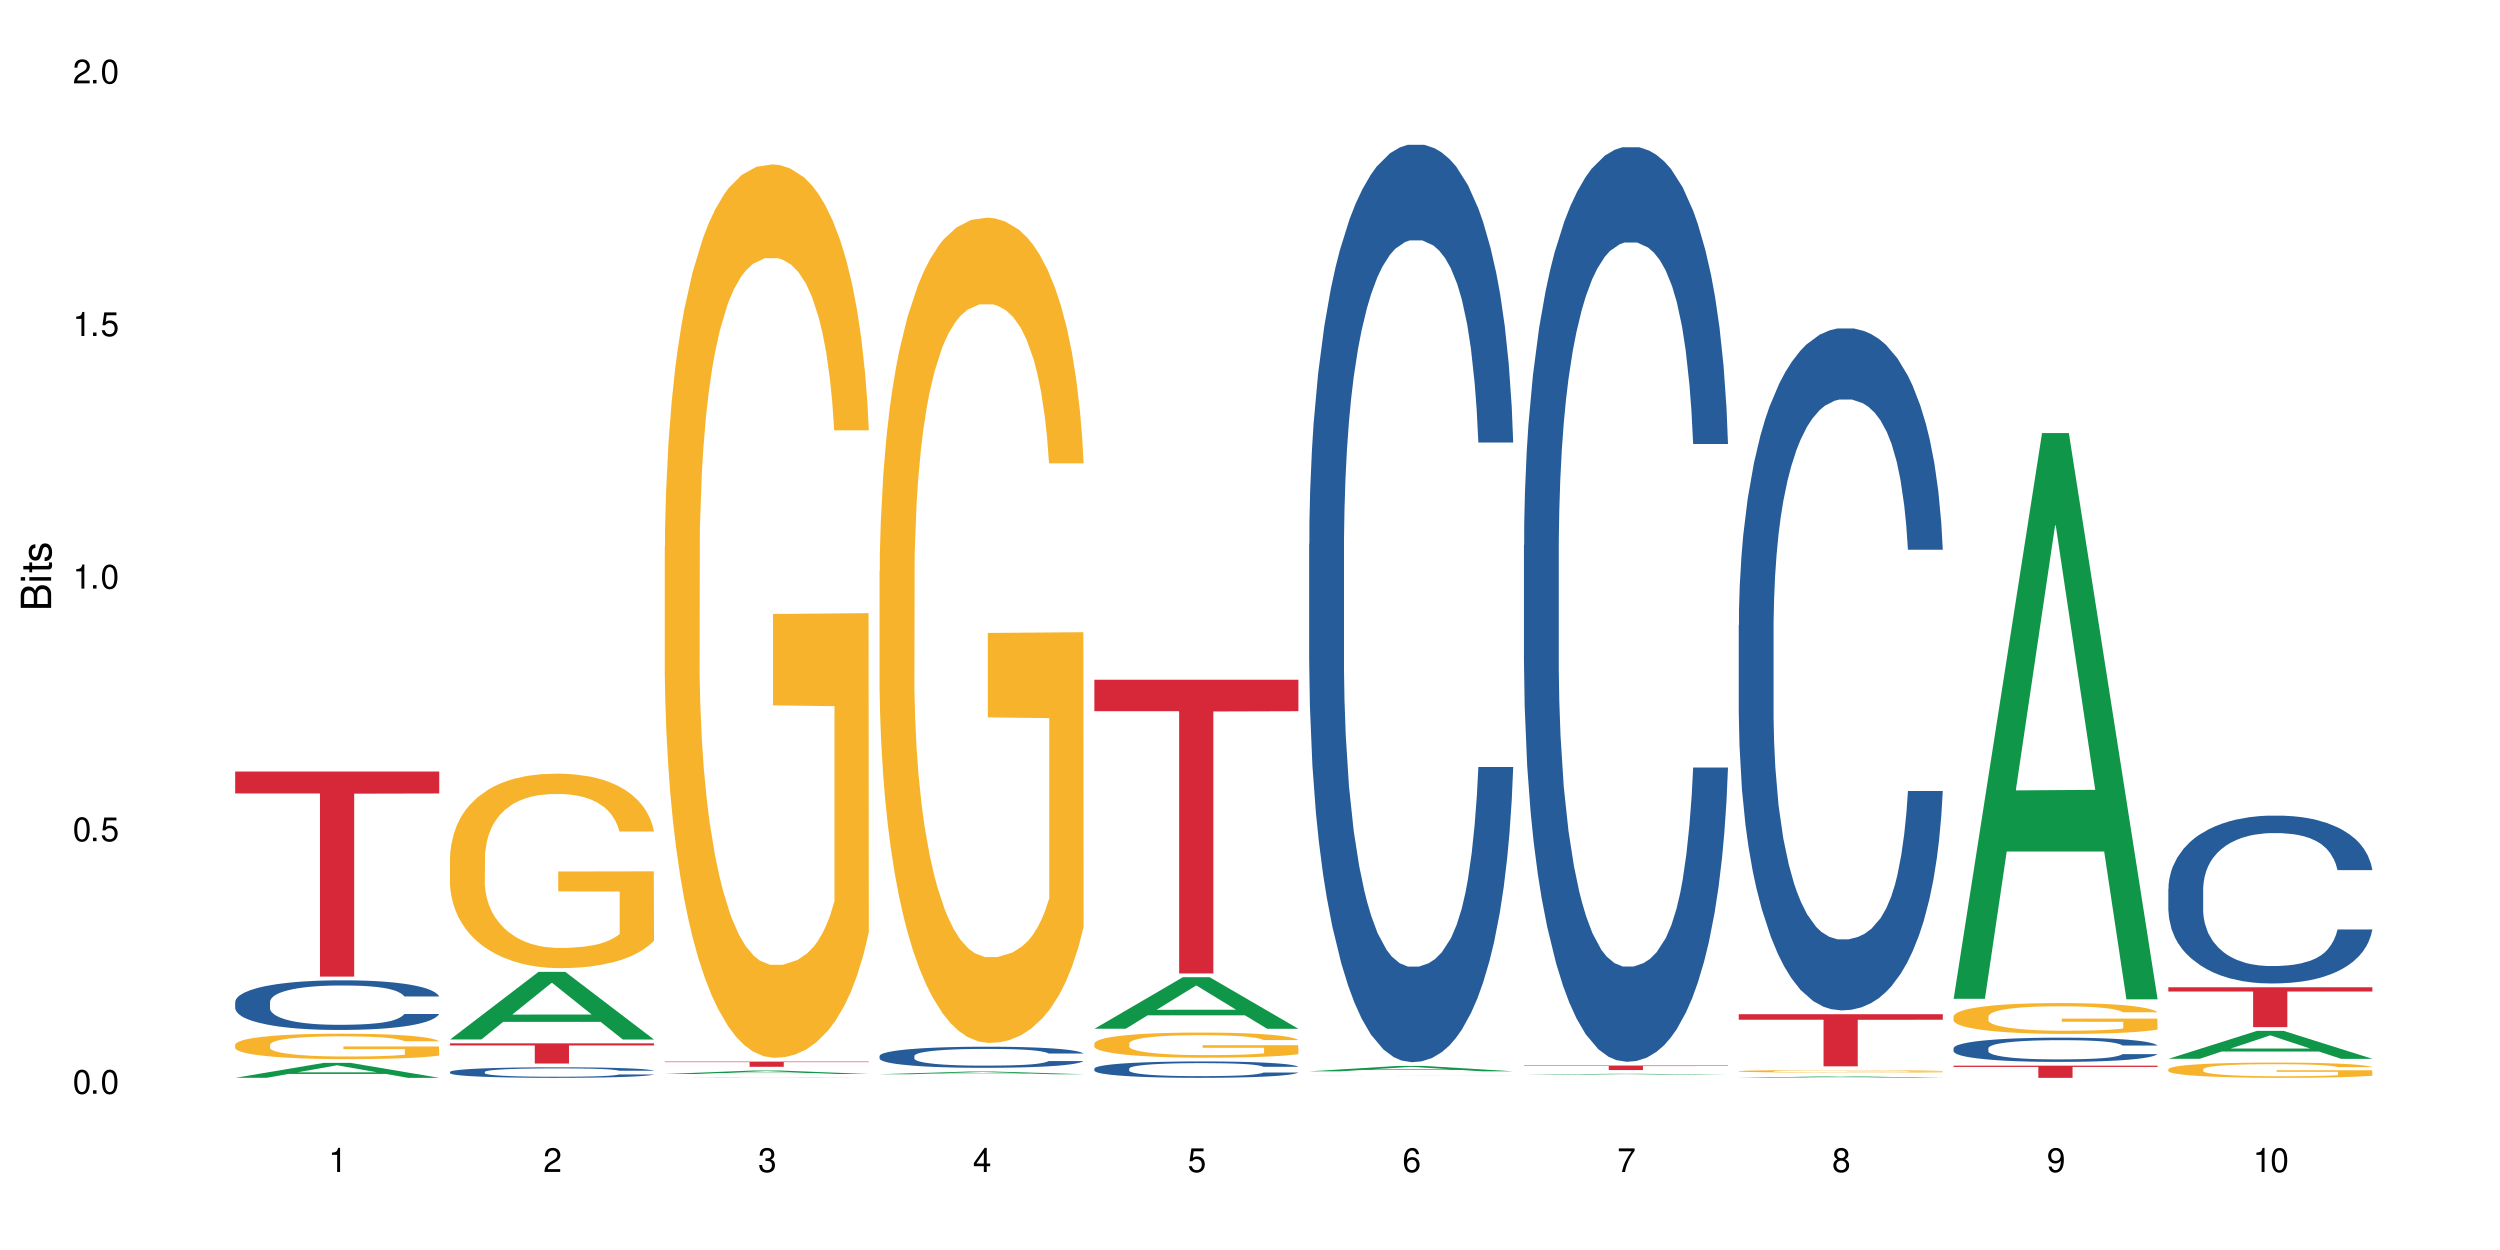
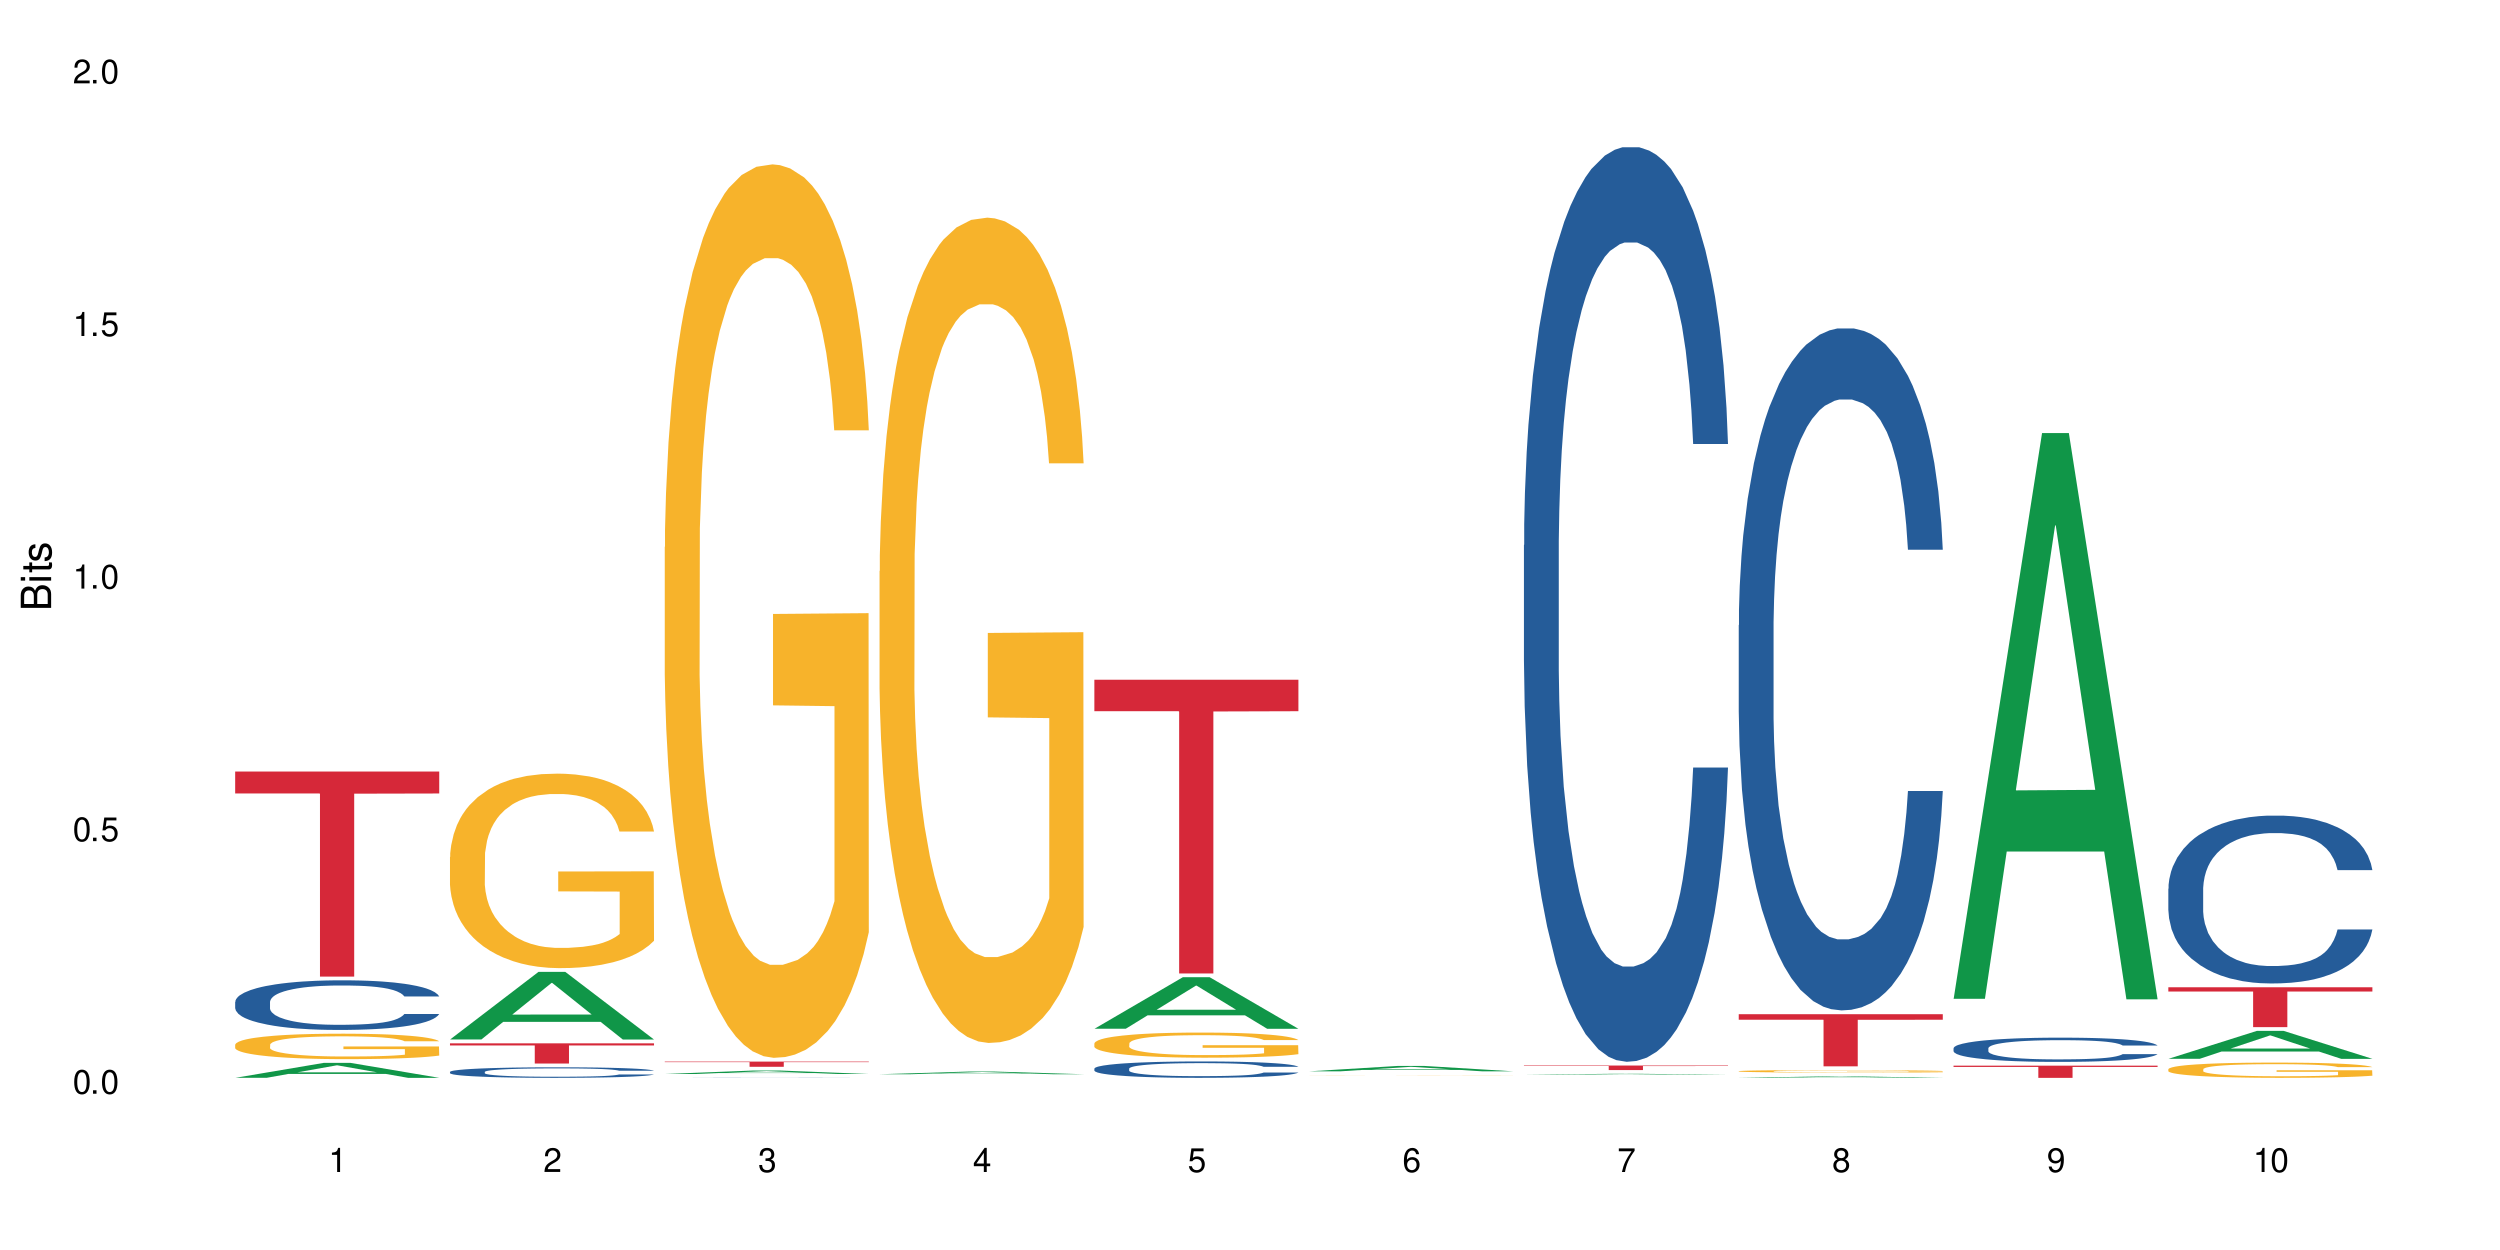
<svg xmlns="http://www.w3.org/2000/svg" xmlns:xlink="http://www.w3.org/1999/xlink" width="720" height="360" viewBox="0 0 720 360">
  <defs>
    <g>
      <g id="glyph-0-0">
</g>
      <g id="glyph-0-1">
        <path d="M 2.641 -6.938 C 2 -6.938 1.422 -6.656 1.078 -6.172 C 0.641 -5.562 0.406 -4.641 0.406 -3.359 C 0.406 -1.016 1.188 0.219 2.641 0.219 C 4.078 0.219 4.859 -1.016 4.859 -3.297 C 4.859 -4.641 4.656 -5.547 4.203 -6.172 C 3.844 -6.656 3.281 -6.938 2.641 -6.938 Z M 2.641 -6.188 C 3.547 -6.188 4 -5.25 4 -3.375 C 4 -1.406 3.562 -0.484 2.625 -0.484 C 1.734 -0.484 1.281 -1.438 1.281 -3.344 C 1.281 -5.25 1.734 -6.188 2.641 -6.188 Z M 2.641 -6.188 " />
      </g>
      <g id="glyph-0-2">
        <path d="M 1.828 -1 L 0.828 -1 L 0.828 0 L 1.828 0 Z M 1.828 -1 " />
      </g>
      <g id="glyph-0-3">
        <path d="M 4.562 -6.797 L 1.062 -6.797 L 0.547 -3.094 L 1.328 -3.094 C 1.719 -3.562 2.047 -3.734 2.578 -3.734 C 3.484 -3.734 4.062 -3.109 4.062 -2.094 C 4.062 -1.125 3.484 -0.531 2.578 -0.531 C 1.828 -0.531 1.375 -0.906 1.188 -1.672 L 0.328 -1.672 C 0.453 -1.109 0.547 -0.844 0.75 -0.594 C 1.125 -0.078 1.828 0.219 2.594 0.219 C 3.969 0.219 4.922 -0.781 4.922 -2.219 C 4.922 -3.562 4.031 -4.484 2.719 -4.484 C 2.25 -4.484 1.859 -4.359 1.469 -4.062 L 1.734 -5.969 L 4.562 -5.969 Z M 4.562 -6.797 " />
      </g>
      <g id="glyph-0-4">
        <path d="M 2.484 -4.938 L 2.484 0 L 3.328 0 L 3.328 -6.938 L 2.766 -6.938 C 2.469 -5.875 2.281 -5.734 0.984 -5.562 L 0.984 -4.938 Z M 2.484 -4.938 " />
      </g>
      <g id="glyph-0-5">
        <path d="M 4.859 -0.828 L 1.281 -0.828 C 1.359 -1.406 1.672 -1.781 2.5 -2.281 L 3.469 -2.828 C 4.406 -3.344 4.906 -4.062 4.906 -4.906 C 4.906 -5.484 4.672 -6.031 4.266 -6.406 C 3.859 -6.766 3.375 -6.938 2.719 -6.938 C 1.859 -6.938 1.219 -6.625 0.844 -6.031 C 0.609 -5.672 0.5 -5.234 0.484 -4.531 L 1.328 -4.531 C 1.359 -5.016 1.406 -5.281 1.531 -5.516 C 1.75 -5.938 2.188 -6.203 2.703 -6.203 C 3.469 -6.203 4.031 -5.641 4.031 -4.891 C 4.031 -4.344 3.719 -3.859 3.125 -3.516 L 2.234 -3 C 0.812 -2.172 0.406 -1.531 0.328 -0.016 L 4.859 -0.016 Z M 4.859 -0.828 " />
      </g>
      <g id="glyph-0-6">
        <path d="M 2.125 -3.188 L 2.578 -3.188 C 3.5 -3.188 3.984 -2.766 3.984 -1.922 C 3.984 -1.062 3.469 -0.531 2.594 -0.531 C 1.656 -0.531 1.203 -1 1.156 -2.016 L 0.312 -2.016 C 0.344 -1.453 0.438 -1.094 0.609 -0.781 C 0.953 -0.109 1.625 0.219 2.547 0.219 C 3.953 0.219 4.859 -0.625 4.859 -1.938 C 4.859 -2.828 4.516 -3.297 3.703 -3.594 C 4.344 -3.844 4.656 -4.328 4.656 -5.031 C 4.656 -6.219 3.875 -6.938 2.578 -6.938 C 1.203 -6.938 0.484 -6.172 0.453 -4.703 L 1.297 -4.703 C 1.312 -5.125 1.344 -5.359 1.453 -5.578 C 1.641 -5.969 2.062 -6.203 2.594 -6.203 C 3.344 -6.203 3.797 -5.75 3.797 -5 C 3.797 -4.516 3.609 -4.219 3.25 -4.047 C 3.016 -3.953 2.703 -3.922 2.125 -3.906 Z M 2.125 -3.188 " />
      </g>
      <g id="glyph-0-7">
        <path d="M 3.141 -1.672 L 3.141 0 L 3.984 0 L 3.984 -1.672 L 4.984 -1.672 L 4.984 -2.438 L 3.984 -2.438 L 3.984 -6.938 L 3.359 -6.938 L 0.266 -2.578 L 0.266 -1.672 Z M 3.141 -2.438 L 1 -2.438 L 3.141 -5.5 Z M 3.141 -2.438 " />
      </g>
      <g id="glyph-0-8">
        <path d="M 4.781 -5.125 C 4.609 -6.266 3.891 -6.938 2.844 -6.938 C 2.094 -6.938 1.422 -6.578 1.031 -5.953 C 0.594 -5.266 0.406 -4.422 0.406 -3.172 C 0.406 -2 0.578 -1.25 0.984 -0.641 C 1.359 -0.078 1.953 0.219 2.703 0.219 C 3.984 0.219 4.922 -0.75 4.922 -2.094 C 4.922 -3.375 4.062 -4.281 2.844 -4.281 C 2.172 -4.281 1.641 -4.031 1.281 -3.516 C 1.281 -5.234 1.828 -6.188 2.797 -6.188 C 3.391 -6.188 3.797 -5.797 3.938 -5.125 Z M 2.734 -3.531 C 3.547 -3.531 4.062 -2.953 4.062 -2.031 C 4.062 -1.156 3.484 -0.531 2.703 -0.531 C 1.922 -0.531 1.328 -1.188 1.328 -2.078 C 1.328 -2.938 1.906 -3.531 2.734 -3.531 Z M 2.734 -3.531 " />
      </g>
      <g id="glyph-0-9">
        <path d="M 4.984 -6.797 L 0.438 -6.797 L 0.438 -5.969 L 4.109 -5.969 C 2.5 -3.656 1.828 -2.234 1.328 0 L 2.219 0 C 2.594 -2.172 3.453 -4.047 4.984 -6.094 Z M 4.984 -6.797 " />
      </g>
      <g id="glyph-0-10">
        <path d="M 3.75 -3.656 C 4.469 -4.094 4.688 -4.438 4.688 -5.078 C 4.688 -6.172 3.844 -6.938 2.641 -6.938 C 1.438 -6.938 0.594 -6.172 0.594 -5.094 C 0.594 -4.438 0.812 -4.094 1.516 -3.656 C 0.734 -3.266 0.359 -2.703 0.359 -1.922 C 0.359 -0.656 1.281 0.219 2.641 0.219 C 3.984 0.219 4.922 -0.656 4.922 -1.922 C 4.922 -2.703 4.531 -3.266 3.75 -3.656 Z M 2.641 -6.188 C 3.359 -6.188 3.812 -5.75 3.812 -5.062 C 3.812 -4.406 3.344 -3.984 2.641 -3.984 C 1.922 -3.984 1.453 -4.406 1.453 -5.078 C 1.453 -5.75 1.922 -6.188 2.641 -6.188 Z M 2.641 -3.266 C 3.484 -3.266 4.062 -2.719 4.062 -1.906 C 4.062 -1.078 3.484 -0.531 2.625 -0.531 C 1.797 -0.531 1.219 -1.094 1.219 -1.906 C 1.219 -2.719 1.781 -3.266 2.641 -3.266 Z M 2.641 -3.266 " />
      </g>
      <g id="glyph-0-11">
        <path d="M 0.516 -1.578 C 0.672 -0.453 1.406 0.219 2.438 0.219 C 3.188 0.219 3.859 -0.141 4.266 -0.766 C 4.688 -1.453 4.891 -2.297 4.891 -3.547 C 4.891 -4.719 4.703 -5.453 4.312 -6.078 C 3.938 -6.641 3.344 -6.938 2.594 -6.938 C 1.297 -6.938 0.359 -5.969 0.359 -4.625 C 0.359 -3.344 1.234 -2.453 2.453 -2.453 C 3.094 -2.453 3.578 -2.672 4.016 -3.203 C 4 -1.484 3.469 -0.531 2.5 -0.531 C 1.906 -0.531 1.484 -0.906 1.359 -1.578 Z M 2.578 -6.203 C 3.375 -6.203 3.969 -5.531 3.969 -4.641 C 3.969 -3.797 3.391 -3.188 2.547 -3.188 C 1.734 -3.188 1.234 -3.766 1.234 -4.688 C 1.234 -5.562 1.797 -6.203 2.578 -6.203 Z M 2.578 -6.203 " />
      </g>
      <g id="glyph-1-0">
</g>
      <g id="glyph-1-1">
        <path d="M 0 -0.953 L 0 -4.891 C 0 -5.719 -0.234 -6.344 -0.734 -6.797 C -1.188 -7.234 -1.812 -7.469 -2.5 -7.469 C -3.547 -7.469 -4.188 -7 -4.625 -5.875 C -4.984 -6.688 -5.625 -7.094 -6.531 -7.094 C -7.172 -7.094 -7.734 -6.859 -8.141 -6.391 C -8.562 -5.922 -8.75 -5.344 -8.75 -4.5 L -8.75 -0.953 Z M -4.984 -2.062 L -7.766 -2.062 L -7.766 -4.219 C -7.766 -4.844 -7.688 -5.203 -7.453 -5.5 C -7.219 -5.812 -6.859 -5.969 -6.375 -5.969 C -5.891 -5.969 -5.531 -5.812 -5.297 -5.5 C -5.062 -5.203 -4.984 -4.844 -4.984 -4.219 Z M -0.984 -2.062 L -4 -2.062 L -4 -4.781 C -4 -5.766 -3.438 -6.359 -2.484 -6.359 C -1.547 -6.359 -0.984 -5.766 -0.984 -4.781 Z M -0.984 -2.062 " />
      </g>
      <g id="glyph-1-2">
        <path d="M -6.281 -1.797 L -6.281 -0.797 L 0 -0.797 L 0 -1.797 Z M -8.75 -1.797 L -8.75 -0.797 L -7.484 -0.797 L -7.484 -1.797 Z M -8.75 -1.797 " />
      </g>
      <g id="glyph-1-3">
        <path d="M -6.281 -3.047 L -6.281 -2.016 L -8.016 -2.016 L -8.016 -1.016 L -6.281 -1.016 L -6.281 -0.172 L -5.469 -0.172 L -5.469 -1.016 L -0.719 -1.016 C -0.078 -1.016 0.281 -1.453 0.281 -2.234 C 0.281 -2.5 0.25 -2.719 0.188 -3.047 L -0.641 -3.047 C -0.609 -2.906 -0.594 -2.766 -0.594 -2.562 C -0.594 -2.141 -0.719 -2.016 -1.156 -2.016 L -5.469 -2.016 L -5.469 -3.047 Z M -6.281 -3.047 " />
      </g>
      <g id="glyph-1-4">
        <path d="M -4.531 -5.25 C -5.766 -5.25 -6.469 -4.422 -6.469 -2.969 C -6.469 -1.516 -5.719 -0.562 -4.547 -0.562 C -3.562 -0.562 -3.094 -1.062 -2.734 -2.562 L -2.516 -3.484 C -2.344 -4.188 -2.094 -4.469 -1.641 -4.469 C -1.047 -4.469 -0.641 -3.875 -0.641 -3 C -0.641 -2.453 -0.797 -2 -1.062 -1.75 C -1.25 -1.594 -1.422 -1.531 -1.875 -1.469 L -1.875 -0.406 C -0.422 -0.453 0.281 -1.266 0.281 -2.922 C 0.281 -4.5 -0.5 -5.516 -1.719 -5.516 C -2.656 -5.516 -3.172 -4.984 -3.469 -3.734 L -3.703 -2.766 C -3.891 -1.953 -4.156 -1.609 -4.594 -1.609 C -5.188 -1.609 -5.547 -2.125 -5.547 -2.938 C -5.547 -3.75 -5.203 -4.172 -4.531 -4.203 Z M -4.531 -5.25 " />
      </g>
    </g>
  </defs>
-   <rect x="-72" y="-36" width="864" height="432" fill="rgb(100%, 100%, 100%)" fill-opacity="1" />
  <path fill-rule="nonzero" fill="rgb(6.275%, 58.824%, 28.235%)" fill-opacity="1" d="M 67.73 310.414 L 67.793 310.41 L 93.223 306.113 L 100.945 306.113 L 126.5 310.418 L 117.52 310.418 L 111.117 309.293 L 83.051 309.293 L 76.773 310.414 L 67.73 310.414 L 85.75 308.828 L 108.543 308.824 L 97.176 306.816 L 97.051 306.812 L 96.926 306.824 L 85.688 308.824 L 85.75 308.828 Z M 67.73 310.414 " />
  <path fill-rule="nonzero" fill="rgb(14.51%, 36.078%, 60%)" fill-opacity="1" d="M 67.73 288.555 L 67.801 288.543 L 67.801 288.23 L 68.02 287.734 L 68.52 287.105 L 69.02 286.676 L 70.312 285.906 L 72.102 285.16 L 73.965 284.586 L 75.328 284.246 L 76.547 283.984 L 79.34 283.5 L 81.133 283.254 L 83.066 283.031 L 85.434 282.809 L 87.152 282.68 L 91.023 282.469 L 93.891 282.379 L 96.113 282.34 L 100.914 282.34 L 103.781 282.391 L 105.859 282.457 L 108.152 282.562 L 110.086 282.68 L 113.457 282.965 L 116.465 283.332 L 117.828 283.539 L 119.977 283.945 L 121.625 284.336 L 122.773 284.676 L 124.062 285.16 L 125.207 285.746 L 126.07 286.414 L 126.5 286.977 L 116.465 286.977 L 115.965 286.453 L 115.391 286.047 L 114.316 285.512 L 113.238 285.133 L 111.734 284.754 L 110.375 284.508 L 108.512 284.258 L 106.863 284.102 L 105.141 283.984 L 103.492 283.906 L 100.34 283.828 L 96.684 283.828 L 95.324 283.855 L 92.527 283.957 L 91.023 284.051 L 88.871 284.234 L 87.367 284.402 L 85.578 284.664 L 84.359 284.887 L 82.852 285.227 L 81.777 285.527 L 80.559 285.957 L 79.844 286.285 L 79.199 286.648 L 78.625 287.078 L 78.195 287.535 L 77.906 288.02 L 77.766 288.488 L 77.766 290.516 L 77.906 290.984 L 78.266 291.531 L 79.199 292.328 L 80.559 293.02 L 82.137 293.57 L 83.641 293.961 L 84.5 294.145 L 85.648 294.352 L 87.441 294.613 L 90.02 294.875 L 91.523 294.98 L 93.816 295.086 L 96.184 295.137 L 99.336 295.137 L 102.133 295.086 L 103.996 295.02 L 105.93 294.914 L 108.582 294.691 L 110.23 294.484 L 111.664 294.234 L 112.738 293.988 L 113.457 293.777 L 114.531 293.375 L 115.391 292.93 L 116.035 292.473 L 116.465 292.027 L 126.5 292.027 L 126.07 292.551 L 125.422 293.062 L 124.777 293.438 L 123.777 293.895 L 122.629 294.301 L 120.98 294.758 L 119.617 295.059 L 117.828 295.387 L 116.18 295.633 L 114.387 295.855 L 111.734 296.117 L 110.016 296.246 L 108.152 296.363 L 105.93 296.469 L 103.137 296.559 L 100.125 296.613 L 97.328 296.625 L 94.32 296.598 L 92.098 296.547 L 89.16 296.43 L 85.504 296.195 L 82.852 295.945 L 80.773 295.699 L 78.984 295.438 L 76.977 295.086 L 74.395 294.512 L 72.82 294.066 L 71.746 293.699 L 70.527 293.191 L 69.664 292.734 L 68.664 292.004 L 67.945 291.074 L 67.73 290.359 Z M 67.73 288.555 " />
  <path fill-rule="nonzero" fill="rgb(96.863%, 70.196%, 16.863%)" fill-opacity="1" d="M 67.73 300.844 L 67.801 300.836 L 67.801 300.703 L 68.09 300.402 L 68.805 299.988 L 69.738 299.645 L 70.742 299.379 L 71.387 299.238 L 72.461 299.035 L 73.395 298.891 L 75.758 298.59 L 78.77 298.309 L 80.418 298.188 L 82.281 298.074 L 84.93 297.945 L 86.148 297.898 L 89.875 297.793 L 94.105 297.727 L 98.762 297.703 L 100.914 297.711 L 103.852 297.738 L 107.863 297.812 L 110.16 297.879 L 111.949 297.945 L 113.812 298.031 L 116.105 298.168 L 118.258 298.328 L 119.977 298.488 L 121.695 298.688 L 123.129 298.902 L 124.348 299.137 L 125.422 299.418 L 126.07 299.652 L 126.5 299.887 L 116.535 299.887 L 115.965 299.652 L 115.32 299.473 L 114.242 299.25 L 113.168 299.09 L 112.094 298.965 L 110.086 298.789 L 108.367 298.684 L 106.215 298.59 L 104.137 298.527 L 101.773 298.488 L 100.34 298.473 L 96.543 298.473 L 93.102 298.52 L 91.094 298.574 L 89.66 298.629 L 87.656 298.73 L 86.438 298.809 L 85.719 298.863 L 83.57 299.07 L 82.137 299.258 L 81.348 299.383 L 80.344 299.586 L 79.629 299.766 L 78.84 300.035 L 78.41 300.234 L 77.836 300.691 L 77.766 301.895 L 77.98 302.148 L 78.41 302.422 L 78.984 302.664 L 79.844 302.918 L 80.703 303.113 L 82.207 303.375 L 83.496 303.547 L 84.5 303.66 L 86.438 303.844 L 87.227 303.902 L 89.09 304.023 L 91.023 304.117 L 93.387 304.195 L 95.18 304.238 L 98.047 304.27 L 101.703 304.27 L 106 304.23 L 108.727 304.176 L 110.59 304.121 L 111.809 304.074 L 113.312 304.004 L 114.387 303.934 L 115.391 303.863 L 116.609 303.75 L 116.609 302.148 L 98.906 302.141 L 98.906 301.391 L 126.426 301.387 L 126.5 304.004 L 124.992 304.184 L 123.129 304.355 L 121.34 304.492 L 119.477 304.605 L 116.824 304.73 L 114.672 304.812 L 111.375 304.906 L 108.367 304.965 L 105.215 305.008 L 102.418 305.027 L 99.121 305.031 L 96.184 305.02 L 93.031 304.98 L 90.52 304.926 L 88.227 304.859 L 85.934 304.773 L 83.066 304.633 L 81.203 304.52 L 79.27 304.379 L 77.336 304.211 L 75.613 304.027 L 74.469 303.891 L 73.32 303.727 L 72.102 303.527 L 70.957 303.301 L 70.098 303.094 L 69.309 302.859 L 68.734 302.637 L 68.16 302.336 L 67.875 302.094 L 67.73 301.887 Z M 67.73 300.844 " />
  <path fill-rule="nonzero" fill="rgb(83.922%, 15.686%, 22.353%)" fill-opacity="1" d="M 67.73 222.203 L 126.5 222.203 L 126.5 228.523 L 102.008 228.582 L 102.008 281.262 L 92.152 281.262 L 92.152 228.637 L 92.008 228.523 L 67.73 228.523 Z M 67.73 222.203 " />
  <path fill-rule="nonzero" fill="rgb(6.275%, 58.824%, 28.235%)" fill-opacity="1" d="M 129.594 299.375 L 129.656 299.355 L 155.082 279.902 L 162.805 279.902 L 188.359 299.391 L 179.383 299.391 L 172.977 294.305 L 144.91 294.305 L 138.633 299.375 L 129.594 299.375 L 147.613 292.199 L 170.402 292.184 L 159.039 283.086 L 158.914 283.066 L 158.789 283.125 L 147.547 292.184 L 147.613 292.199 Z M 129.594 299.375 " />
  <path fill-rule="nonzero" fill="rgb(14.51%, 36.078%, 60%)" fill-opacity="1" d="M 129.594 308.703 L 129.664 308.699 L 129.664 308.633 L 129.879 308.527 L 130.379 308.395 L 130.883 308.305 L 132.172 308.141 L 133.965 307.98 L 135.828 307.859 L 137.188 307.789 L 138.406 307.73 L 141.203 307.629 L 142.992 307.578 L 144.93 307.531 L 147.293 307.48 L 149.016 307.453 L 152.883 307.41 L 155.75 307.391 L 157.973 307.383 L 162.773 307.383 L 165.641 307.395 L 167.719 307.406 L 170.012 307.43 L 171.949 307.453 L 175.316 307.516 L 178.324 307.594 L 179.688 307.637 L 181.836 307.723 L 183.484 307.809 L 184.633 307.879 L 185.922 307.98 L 187.07 308.105 L 187.93 308.246 L 188.359 308.367 L 178.324 308.367 L 177.824 308.258 L 177.25 308.172 L 176.176 308.055 L 175.102 307.977 L 173.598 307.895 L 172.234 307.844 L 170.371 307.789 L 168.723 307.758 L 167.004 307.73 L 165.355 307.715 L 162.199 307.699 L 158.547 307.699 L 157.184 307.703 L 154.391 307.727 L 152.883 307.746 L 150.734 307.785 L 149.23 307.82 L 147.438 307.875 L 146.219 307.922 L 144.715 307.996 L 143.641 308.059 L 142.422 308.152 L 141.703 308.219 L 141.059 308.297 L 140.484 308.391 L 140.055 308.488 L 139.77 308.59 L 139.625 308.688 L 139.625 309.117 L 139.77 309.219 L 140.129 309.336 L 141.059 309.504 L 142.422 309.652 L 143.996 309.77 L 145.504 309.852 L 146.363 309.891 L 147.508 309.934 L 149.301 309.988 L 151.879 310.047 L 153.387 310.066 L 155.68 310.09 L 158.043 310.102 L 161.199 310.102 L 163.992 310.09 L 165.855 310.074 L 167.789 310.055 L 170.441 310.008 L 172.09 309.961 L 173.523 309.91 L 174.598 309.855 L 175.316 309.812 L 176.391 309.727 L 177.25 309.633 L 177.895 309.535 L 178.324 309.441 L 188.359 309.441 L 187.93 309.551 L 187.285 309.66 L 186.641 309.742 L 185.637 309.836 L 184.488 309.922 L 182.84 310.02 L 181.48 310.086 L 179.688 310.152 L 178.039 310.207 L 176.246 310.254 L 173.598 310.309 L 171.875 310.336 L 170.012 310.363 L 167.789 310.383 L 164.996 310.402 L 161.984 310.414 L 159.191 310.418 L 156.18 310.41 L 153.957 310.402 L 151.02 310.375 L 147.367 310.324 L 144.715 310.273 L 142.637 310.219 L 140.844 310.164 L 138.836 310.09 L 136.258 309.969 L 134.68 309.875 L 133.605 309.797 L 132.387 309.688 L 131.527 309.59 L 130.523 309.434 L 129.809 309.238 L 129.594 309.086 Z M 129.594 308.703 " />
  <path fill-rule="nonzero" fill="rgb(96.863%, 70.196%, 16.863%)" fill-opacity="1" d="M 129.594 246.797 L 129.664 246.746 L 129.664 245.723 L 129.949 243.422 L 130.668 240.25 L 131.598 237.641 L 132.602 235.594 L 133.246 234.52 L 134.32 232.984 L 135.254 231.859 L 137.617 229.555 L 140.629 227.406 L 142.277 226.488 L 144.141 225.617 L 146.793 224.645 L 148.012 224.285 L 151.738 223.469 L 155.965 222.957 L 160.625 222.805 L 162.773 222.855 L 165.711 223.059 L 169.727 223.621 L 172.02 224.133 L 173.812 224.645 L 175.676 225.309 L 177.969 226.332 L 180.117 227.562 L 181.836 228.789 L 183.559 230.324 L 184.992 231.961 L 186.211 233.75 L 187.285 235.898 L 187.93 237.691 L 188.359 239.48 L 178.398 239.48 L 177.824 237.691 L 177.18 236.309 L 176.105 234.621 L 175.031 233.395 L 173.953 232.422 L 171.949 231.09 L 170.227 230.273 L 168.078 229.555 L 166 229.094 L 163.633 228.789 L 162.199 228.688 L 158.402 228.688 L 154.961 229.043 L 152.957 229.453 L 151.523 229.863 L 149.516 230.629 L 148.297 231.246 L 147.582 231.652 L 145.43 233.238 L 143.996 234.672 L 143.207 235.645 L 142.207 237.18 L 141.488 238.559 L 140.699 240.605 L 140.27 242.141 L 139.695 245.621 L 139.625 254.828 L 139.84 256.773 L 140.27 258.871 L 140.844 260.711 L 141.703 262.656 L 142.562 264.141 L 144.07 266.137 L 145.359 267.465 L 146.363 268.336 L 148.297 269.715 L 149.086 270.176 L 150.949 271.098 L 152.883 271.812 L 155.25 272.43 L 157.039 272.734 L 159.906 272.992 L 163.562 272.992 L 167.863 272.684 L 170.586 272.273 L 172.449 271.867 L 173.668 271.508 L 175.172 270.945 L 176.246 270.434 L 177.25 269.871 L 178.469 269 L 178.469 256.773 L 160.766 256.723 L 160.766 250.992 L 188.289 250.941 L 188.359 270.945 L 186.855 272.324 L 184.992 273.656 L 183.199 274.68 L 181.336 275.551 L 178.684 276.52 L 176.535 277.137 L 173.238 277.852 L 170.227 278.312 L 167.074 278.617 L 164.277 278.773 L 160.984 278.824 L 158.043 278.723 L 154.891 278.414 L 152.383 278.004 L 150.09 277.492 L 147.797 276.828 L 144.93 275.754 L 143.066 274.883 L 141.129 273.809 L 139.195 272.531 L 137.477 271.148 L 136.328 270.074 L 135.184 268.848 L 133.965 267.312 L 132.816 265.574 L 131.957 263.988 L 131.168 262.195 L 130.594 260.508 L 130.023 258.207 L 129.734 256.363 L 129.594 254.777 Z M 129.594 246.797 " />
  <path fill-rule="nonzero" fill="rgb(83.922%, 15.686%, 22.353%)" fill-opacity="1" d="M 129.594 300.473 L 188.359 300.473 L 188.359 301.094 L 163.867 301.102 L 163.867 306.305 L 154.012 306.305 L 154.012 301.105 L 153.871 301.094 L 129.594 301.094 Z M 129.594 300.473 " />
  <path fill-rule="nonzero" fill="rgb(6.275%, 58.824%, 28.235%)" fill-opacity="1" d="M 191.453 309.312 L 191.516 309.312 L 216.945 308.312 L 224.668 308.312 L 250.219 309.312 L 241.242 309.312 L 234.84 309.051 L 206.773 309.051 L 200.492 309.312 L 191.453 309.312 L 209.473 308.945 L 232.266 308.941 L 220.898 308.477 L 220.773 308.473 L 220.648 308.477 L 209.41 308.941 L 209.473 308.945 Z M 191.453 309.312 " />
  <path fill-rule="nonzero" fill="rgb(14.51%, 36.078%, 60%)" fill-opacity="1" d="M 191.453 310.402 L 192.742 310.402 L 194.031 310.398 L 199.051 310.398 L 200.27 310.395 L 243.699 310.395 L 245.348 310.398 L 249.789 310.398 L 250.219 310.402 L 240.188 310.402 L 239.684 310.398 L 230.582 310.398 L 228.863 310.395 L 214.746 310.395 L 212.594 310.398 L 203.566 310.398 L 202.918 310.402 L 201.484 310.402 L 201.484 310.406 L 201.629 310.406 L 201.988 310.41 L 204.281 310.41 L 205.859 310.414 L 237.176 310.414 L 238.254 310.41 L 250.219 310.41 L 248.5 310.41 L 247.496 310.414 L 238.109 310.414 L 235.457 310.418 L 206.574 310.418 L 204.496 310.414 L 195.465 310.414 L 194.246 310.41 L 192.383 310.41 L 191.668 310.406 L 191.453 310.406 Z M 191.453 310.402 " />
  <path fill-rule="nonzero" fill="rgb(96.863%, 70.196%, 16.863%)" fill-opacity="1" d="M 191.453 157.551 L 191.523 157.312 L 191.523 152.613 L 191.812 142.039 L 192.527 127.469 L 193.461 115.484 L 194.461 106.086 L 195.109 101.148 L 196.184 94.102 L 197.113 88.93 L 199.48 78.355 L 202.488 68.484 L 204.137 64.254 L 206 60.262 L 208.652 55.797 L 209.871 54.148 L 213.598 50.391 L 217.828 48.039 L 222.484 47.336 L 224.637 47.57 L 227.574 48.512 L 231.586 51.094 L 233.879 53.445 L 235.672 55.797 L 237.535 58.852 L 239.828 63.551 L 241.98 69.191 L 243.699 74.828 L 245.418 81.879 L 246.852 89.398 L 248.07 97.625 L 249.145 107.496 L 249.789 115.719 L 250.219 123.945 L 240.258 123.945 L 239.684 115.719 L 239.039 109.375 L 237.965 101.621 L 236.891 95.98 L 235.816 91.516 L 233.809 85.406 L 232.09 81.645 L 229.938 78.355 L 227.859 76.238 L 225.496 74.828 L 224.062 74.359 L 220.262 74.359 L 216.824 76.004 L 214.816 77.887 L 213.383 79.766 L 211.375 83.289 L 210.156 86.109 L 209.441 87.988 L 207.293 95.273 L 205.859 101.855 L 205.07 106.32 L 204.066 113.371 L 203.348 119.715 L 202.562 129.113 L 202.133 136.164 L 201.559 152.145 L 201.484 194.445 L 201.703 203.375 L 202.133 213.008 L 202.703 221.469 L 203.566 230.398 L 204.426 237.215 L 205.93 246.379 L 207.219 252.488 L 208.223 256.484 L 210.156 262.828 L 210.945 264.945 L 212.809 269.172 L 214.746 272.465 L 217.109 275.285 L 218.902 276.695 L 221.77 277.867 L 225.422 277.867 L 229.723 276.457 L 232.445 274.578 L 234.309 272.699 L 235.527 271.055 L 237.035 268.469 L 238.109 266.117 L 239.113 263.535 L 240.332 259.539 L 240.332 203.375 L 222.629 203.141 L 222.629 176.82 L 250.148 176.586 L 250.219 268.469 L 248.715 274.812 L 246.852 280.922 L 245.059 285.625 L 243.195 289.617 L 240.547 294.082 L 238.395 296.902 L 235.098 300.195 L 232.09 302.309 L 228.934 303.719 L 226.141 304.422 L 222.844 304.66 L 219.906 304.188 L 216.75 302.777 L 214.242 300.898 L 211.949 298.547 L 209.656 295.492 L 206.789 290.559 L 204.926 286.562 L 202.992 281.629 L 201.055 275.754 L 199.336 269.41 L 198.191 264.473 L 197.043 258.832 L 195.824 251.785 L 194.68 243.793 L 193.816 236.508 L 193.031 228.285 L 192.457 220.527 L 191.883 209.953 L 191.598 201.496 L 191.453 194.211 Z M 191.453 157.551 " />
  <path fill-rule="nonzero" fill="rgb(83.922%, 15.686%, 22.353%)" fill-opacity="1" d="M 191.453 305.738 L 250.219 305.738 L 250.219 305.898 L 225.727 305.898 L 225.727 307.23 L 215.875 307.23 L 215.875 305.902 L 215.73 305.898 L 191.453 305.898 Z M 191.453 305.738 " />
  <path fill-rule="nonzero" fill="rgb(6.275%, 58.824%, 28.235%)" fill-opacity="1" d="M 253.312 309.379 L 253.375 309.379 L 278.805 308.609 L 286.527 308.609 L 312.082 309.379 L 303.102 309.379 L 296.699 309.18 L 268.633 309.18 L 262.355 309.379 L 253.312 309.379 L 271.332 309.094 L 294.125 309.094 L 282.762 308.738 L 282.633 308.734 L 282.508 308.738 L 271.27 309.094 L 271.332 309.094 Z M 253.312 309.379 " />
-   <path fill-rule="nonzero" fill="rgb(14.51%, 36.078%, 60%)" fill-opacity="1" d="M 253.312 304.102 L 253.387 304.094 L 253.387 303.961 L 253.602 303.75 L 254.102 303.484 L 254.605 303.301 L 255.895 302.973 L 257.684 302.656 L 259.547 302.41 L 260.91 302.266 L 262.129 302.156 L 264.922 301.949 L 266.715 301.844 L 268.652 301.75 L 271.016 301.656 L 272.734 301.602 L 276.605 301.512 L 279.473 301.473 L 281.695 301.457 L 286.496 301.457 L 289.363 301.477 L 291.441 301.508 L 293.734 301.551 L 295.668 301.602 L 299.039 301.723 L 302.047 301.879 L 303.41 301.969 L 305.559 302.141 L 307.207 302.305 L 308.355 302.449 L 309.645 302.656 L 310.793 302.906 L 311.652 303.188 L 312.082 303.426 L 302.047 303.426 L 301.547 303.207 L 300.973 303.035 L 299.898 302.805 L 298.824 302.645 L 297.316 302.484 L 295.957 302.379 L 294.094 302.273 L 292.445 302.207 L 290.723 302.156 L 289.074 302.121 L 285.922 302.09 L 282.266 302.09 L 280.906 302.102 L 278.109 302.145 L 276.605 302.184 L 274.457 302.262 L 272.949 302.332 L 271.16 302.445 L 269.941 302.539 L 268.434 302.684 L 267.359 302.812 L 266.141 302.996 L 265.426 303.133 L 264.781 303.289 L 264.207 303.473 L 263.777 303.668 L 263.492 303.871 L 263.348 304.07 L 263.348 304.934 L 263.492 305.133 L 263.848 305.367 L 264.781 305.703 L 266.141 306 L 267.719 306.23 L 269.223 306.398 L 270.082 306.477 L 271.23 306.566 L 273.023 306.676 L 275.602 306.789 L 277.105 306.832 L 279.402 306.875 L 281.766 306.898 L 284.918 306.898 L 287.715 306.875 L 289.578 306.848 L 291.512 306.805 L 294.164 306.711 L 295.812 306.621 L 297.246 306.516 L 298.32 306.41 L 299.039 306.32 L 300.113 306.148 L 300.973 305.961 L 301.617 305.766 L 302.047 305.578 L 312.082 305.578 L 311.652 305.801 L 311.008 306.016 L 310.363 306.176 L 309.359 306.371 L 308.211 306.543 L 306.562 306.738 L 305.203 306.867 L 303.41 307.004 L 301.762 307.109 L 299.969 307.203 L 297.316 307.316 L 295.598 307.371 L 293.734 307.422 L 291.512 307.465 L 288.719 307.504 L 285.707 307.527 L 282.914 307.531 L 279.902 307.52 L 277.68 307.5 L 274.742 307.449 L 271.086 307.348 L 268.434 307.242 L 266.355 307.137 L 264.566 307.027 L 262.559 306.875 L 259.98 306.633 L 258.402 306.445 L 257.328 306.289 L 256.109 306.07 L 255.25 305.875 L 254.246 305.566 L 253.527 305.172 L 253.312 304.867 Z M 253.312 304.102 " />
  <path fill-rule="nonzero" fill="rgb(96.863%, 70.196%, 16.863%)" fill-opacity="1" d="M 253.312 164.488 L 253.387 164.273 L 253.387 159.93 L 253.672 150.16 L 254.387 136.703 L 255.32 125.633 L 256.324 116.949 L 256.969 112.391 L 258.043 105.879 L 258.977 101.102 L 261.34 91.336 L 264.352 82.219 L 266 78.309 L 267.863 74.621 L 270.516 70.496 L 271.73 68.977 L 275.461 65.504 L 279.688 63.332 L 284.348 62.68 L 286.496 62.898 L 289.434 63.766 L 293.449 66.152 L 295.742 68.324 L 297.531 70.496 L 299.395 73.316 L 301.691 77.66 L 303.84 82.867 L 305.559 88.078 L 307.281 94.59 L 308.715 101.539 L 309.93 109.133 L 311.008 118.25 L 311.652 125.848 L 312.082 133.445 L 302.121 133.445 L 301.547 125.848 L 300.902 119.988 L 299.824 112.824 L 298.75 107.613 L 297.676 103.492 L 295.668 97.848 L 293.949 94.375 L 291.801 91.336 L 289.723 89.383 L 287.355 88.078 L 285.922 87.645 L 282.125 87.645 L 278.684 89.164 L 276.676 90.902 L 275.242 92.637 L 273.238 95.895 L 272.02 98.5 L 271.301 100.234 L 269.152 106.965 L 267.719 113.043 L 266.93 117.168 L 265.926 123.68 L 265.211 129.539 L 264.422 138.223 L 263.992 144.734 L 263.418 159.496 L 263.348 198.57 L 263.562 206.816 L 263.992 215.719 L 264.566 223.531 L 265.426 231.781 L 266.285 238.078 L 267.789 246.543 L 269.082 252.188 L 270.082 255.875 L 272.02 261.738 L 272.809 263.691 L 274.672 267.598 L 276.605 270.637 L 278.973 273.242 L 280.762 274.547 L 283.629 275.629 L 287.285 275.629 L 291.586 274.328 L 294.309 272.59 L 296.172 270.855 L 297.391 269.336 L 298.895 266.949 L 299.969 264.777 L 300.973 262.391 L 302.191 258.699 L 302.191 206.816 L 284.488 206.602 L 284.488 182.289 L 312.008 182.07 L 312.082 266.949 L 310.578 272.809 L 308.715 278.453 L 306.922 282.793 L 305.059 286.484 L 302.406 290.609 L 300.258 293.215 L 296.961 296.254 L 293.949 298.207 L 290.797 299.508 L 288 300.16 L 284.703 300.375 L 281.766 299.941 L 278.613 298.641 L 276.105 296.902 L 273.812 294.734 L 271.516 291.91 L 268.652 287.352 L 266.789 283.664 L 264.852 279.105 L 262.918 273.676 L 261.195 267.816 L 260.051 263.258 L 258.902 258.047 L 257.684 251.535 L 256.539 244.156 L 255.68 237.426 L 254.891 229.828 L 254.316 222.664 L 253.742 212.895 L 253.457 205.082 L 253.312 198.352 Z M 253.312 164.488 " />
  <path fill-rule="nonzero" fill="rgb(6.275%, 58.824%, 28.235%)" fill-opacity="1" d="M 315.176 296.285 L 315.238 296.273 L 340.664 281.438 L 348.387 281.438 L 373.941 296.301 L 364.965 296.301 L 358.559 292.422 L 330.496 292.422 L 324.215 296.285 L 315.176 296.285 L 333.195 290.816 L 355.984 290.801 L 344.621 283.867 L 344.496 283.852 L 344.371 283.895 L 333.133 290.801 L 333.195 290.816 Z M 315.176 296.285 " />
  <path fill-rule="nonzero" fill="rgb(14.51%, 36.078%, 60%)" fill-opacity="1" d="M 315.176 307.754 L 315.246 307.746 L 315.246 307.645 L 315.461 307.48 L 315.961 307.273 L 316.465 307.133 L 317.754 306.875 L 319.547 306.629 L 321.41 306.441 L 322.77 306.328 L 323.988 306.242 L 326.785 306.082 L 328.578 306 L 330.512 305.93 L 332.875 305.855 L 334.598 305.812 L 338.465 305.742 L 341.332 305.711 L 343.555 305.699 L 348.355 305.699 L 351.223 305.715 L 353.301 305.738 L 355.594 305.773 L 357.531 305.812 L 360.898 305.906 L 363.91 306.027 L 365.27 306.098 L 367.422 306.23 L 369.07 306.359 L 370.215 306.473 L 371.504 306.629 L 372.652 306.824 L 373.512 307.043 L 373.941 307.23 L 363.91 307.23 L 363.406 307.059 L 362.832 306.926 L 361.758 306.746 L 360.684 306.621 L 359.18 306.496 L 357.816 306.414 L 355.953 306.332 L 354.305 306.281 L 352.586 306.242 L 350.938 306.219 L 347.785 306.191 L 344.129 306.191 L 342.766 306.199 L 339.973 306.234 L 338.465 306.266 L 336.316 306.324 L 334.812 306.379 L 333.02 306.469 L 331.801 306.539 L 330.297 306.652 L 329.223 306.75 L 328.004 306.895 L 327.285 307 L 326.641 307.121 L 326.066 307.266 L 325.637 307.414 L 325.352 307.574 L 325.207 307.73 L 325.207 308.398 L 325.352 308.555 L 325.711 308.734 L 326.641 309 L 328.004 309.227 L 329.578 309.406 L 331.086 309.539 L 331.945 309.598 L 333.09 309.668 L 334.883 309.754 L 337.465 309.84 L 338.969 309.875 L 341.262 309.91 L 343.625 309.926 L 346.781 309.926 L 349.574 309.91 L 351.438 309.887 L 353.375 309.852 L 356.023 309.777 L 357.672 309.711 L 359.105 309.629 L 360.184 309.547 L 360.898 309.477 L 361.973 309.344 L 362.832 309.195 L 363.48 309.047 L 363.91 308.898 L 373.941 308.898 L 373.512 309.07 L 372.867 309.238 L 372.223 309.363 L 371.219 309.516 L 370.07 309.648 L 368.422 309.801 L 367.062 309.898 L 365.27 310.008 L 363.621 310.09 L 361.832 310.164 L 359.18 310.25 L 357.457 310.293 L 355.594 310.332 L 353.375 310.367 L 350.578 310.395 L 347.57 310.414 L 344.773 310.418 L 341.762 310.41 L 339.543 310.391 L 336.602 310.352 L 332.949 310.273 L 330.297 310.191 L 328.219 310.109 L 326.426 310.023 L 324.418 309.91 L 321.84 309.719 L 320.262 309.57 L 319.188 309.453 L 317.969 309.281 L 317.109 309.133 L 316.105 308.891 L 315.391 308.586 L 315.176 308.348 Z M 315.176 307.754 " />
  <path fill-rule="nonzero" fill="rgb(96.863%, 70.196%, 16.863%)" fill-opacity="1" d="M 315.176 300.48 L 315.246 300.473 L 315.246 300.344 L 315.531 300.043 L 316.25 299.633 L 317.18 299.297 L 318.184 299.031 L 318.828 298.895 L 319.906 298.695 L 320.836 298.551 L 323.203 298.254 L 326.211 297.977 L 327.859 297.855 L 329.723 297.742 L 332.375 297.617 L 333.594 297.57 L 337.32 297.465 L 341.547 297.398 L 346.207 297.379 L 348.355 297.387 L 351.297 297.414 L 355.309 297.484 L 357.602 297.551 L 359.395 297.617 L 361.258 297.703 L 363.551 297.836 L 365.699 297.996 L 367.422 298.152 L 369.141 298.352 L 370.574 298.562 L 371.793 298.793 L 372.867 299.074 L 373.512 299.305 L 373.941 299.535 L 363.98 299.535 L 363.406 299.305 L 362.762 299.125 L 361.688 298.906 L 360.613 298.75 L 359.535 298.621 L 357.531 298.449 L 355.809 298.344 L 353.66 298.254 L 351.582 298.191 L 349.215 298.152 L 347.785 298.141 L 343.984 298.141 L 340.547 298.188 L 338.539 298.238 L 337.105 298.293 L 335.098 298.391 L 333.879 298.473 L 333.164 298.523 L 331.012 298.73 L 329.578 298.914 L 328.793 299.039 L 327.789 299.238 L 327.07 299.418 L 326.281 299.68 L 325.852 299.879 L 325.281 300.328 L 325.207 301.52 L 325.422 301.77 L 325.852 302.043 L 326.426 302.281 L 327.285 302.531 L 328.145 302.723 L 329.652 302.98 L 330.941 303.152 L 331.945 303.266 L 333.879 303.441 L 334.668 303.504 L 336.531 303.621 L 338.465 303.715 L 340.832 303.793 L 342.625 303.832 L 345.488 303.867 L 349.145 303.867 L 353.445 303.828 L 356.168 303.773 L 358.031 303.723 L 359.25 303.676 L 360.754 303.602 L 361.832 303.535 L 362.832 303.465 L 364.051 303.352 L 364.051 301.77 L 346.352 301.766 L 346.352 301.023 L 373.871 301.016 L 373.941 303.602 L 372.438 303.781 L 370.574 303.953 L 368.781 304.086 L 366.918 304.195 L 364.266 304.324 L 362.117 304.402 L 358.82 304.496 L 355.809 304.555 L 352.656 304.594 L 349.863 304.613 L 346.566 304.621 L 343.625 304.605 L 340.473 304.566 L 337.965 304.516 L 335.672 304.449 L 333.379 304.363 L 330.512 304.223 L 328.648 304.109 L 326.715 303.973 L 324.777 303.809 L 323.059 303.629 L 321.91 303.488 L 320.766 303.332 L 319.547 303.133 L 318.398 302.906 L 317.539 302.703 L 316.75 302.473 L 316.18 302.254 L 315.605 301.957 L 315.316 301.719 L 315.176 301.512 Z M 315.176 300.48 " />
  <path fill-rule="nonzero" fill="rgb(83.922%, 15.686%, 22.353%)" fill-opacity="1" d="M 315.176 195.773 L 373.941 195.773 L 373.941 204.828 L 349.449 204.906 L 349.449 280.359 L 339.594 280.359 L 339.594 204.984 L 339.453 204.828 L 315.176 204.828 Z M 315.176 195.773 " />
  <path fill-rule="nonzero" fill="rgb(6.275%, 58.824%, 28.235%)" fill-opacity="1" d="M 377.035 308.539 L 377.098 308.539 L 402.527 306.992 L 410.25 306.992 L 435.805 308.539 L 426.824 308.539 L 420.422 308.137 L 392.355 308.137 L 386.078 308.539 L 377.035 308.539 L 395.055 307.969 L 417.848 307.969 L 406.48 307.246 L 406.355 307.242 L 406.23 307.246 L 394.992 307.969 L 395.055 307.969 Z M 377.035 308.539 " />
-   <path fill-rule="nonzero" fill="rgb(14.51%, 36.078%, 60%)" fill-opacity="1" d="M 377.035 156.664 L 377.105 156.422 L 377.105 150.625 L 377.32 141.449 L 377.824 129.855 L 378.324 121.887 L 379.617 107.637 L 381.406 93.871 L 383.27 83.246 L 384.633 76.969 L 385.852 72.137 L 388.645 63.199 L 390.438 58.613 L 392.371 54.508 L 394.738 50.402 L 396.457 47.988 L 400.328 44.121 L 403.195 42.434 L 405.414 41.707 L 410.219 41.707 L 413.086 42.672 L 415.164 43.879 L 417.457 45.812 L 419.391 47.988 L 422.758 53.301 L 425.77 60.062 L 427.133 63.926 L 429.281 71.414 L 430.93 78.656 L 432.078 84.938 L 433.367 93.871 L 434.512 104.738 L 435.375 117.055 L 435.805 127.441 L 425.77 127.441 L 425.27 117.781 L 424.695 110.293 L 423.621 100.395 L 422.543 93.391 L 421.039 86.387 L 419.68 81.797 L 417.816 77.207 L 416.168 74.309 L 414.445 72.137 L 412.797 70.688 L 409.645 69.238 L 405.988 69.238 L 404.629 69.723 L 401.832 71.652 L 400.328 73.344 L 398.176 76.727 L 396.672 79.863 L 394.879 84.695 L 393.664 88.801 L 392.156 95.078 L 391.082 100.633 L 389.863 108.605 L 389.148 114.641 L 388.504 121.402 L 387.93 129.375 L 387.5 137.824 L 387.211 146.762 L 387.07 155.457 L 387.07 192.887 L 387.211 201.582 L 387.57 211.727 L 388.504 226.457 L 389.863 239.258 L 391.441 249.402 L 392.945 256.645 L 393.805 260.027 L 394.953 263.891 L 396.742 268.723 L 399.324 273.551 L 400.828 275.484 L 403.121 277.414 L 405.488 278.383 L 408.641 278.383 L 411.438 277.414 L 413.301 276.207 L 415.234 274.273 L 417.887 270.168 L 419.535 266.305 L 420.969 261.719 L 422.043 257.129 L 422.758 253.266 L 423.836 245.777 L 424.695 237.566 L 425.34 229.113 L 425.77 220.902 L 435.805 220.902 L 435.375 230.562 L 434.727 239.98 L 434.082 246.984 L 433.078 255.438 L 431.934 262.926 L 430.285 271.379 L 428.922 276.934 L 427.133 282.969 L 425.484 287.559 L 423.691 291.664 L 421.039 296.492 L 419.32 298.91 L 417.457 301.082 L 415.234 303.016 L 412.438 304.703 L 409.43 305.672 L 406.633 305.914 L 403.625 305.43 L 401.402 304.465 L 398.465 302.289 L 394.809 297.941 L 392.156 293.355 L 390.078 288.766 L 388.289 283.934 L 386.281 277.414 L 383.699 266.789 L 382.125 258.578 L 381.047 251.816 L 379.832 242.398 L 378.969 233.945 L 377.969 220.422 L 377.25 203.273 L 377.035 189.992 Z M 377.035 156.664 " />
  <path fill-rule="nonzero" fill="rgb(96.863%, 70.196%, 16.863%)" fill-opacity="1" d="M 377.035 309.641 L 377.105 309.641 L 377.105 309.637 L 377.395 309.637 L 378.109 309.633 L 379.043 309.633 L 380.047 309.629 L 381.766 309.629 L 382.695 309.625 L 388.07 309.625 L 389.719 309.621 L 425.41 309.621 L 427.562 309.625 L 431 309.625 L 432.434 309.629 L 434.727 309.629 L 435.375 309.633 L 435.805 309.633 L 425.27 309.633 L 424.621 309.629 L 421.398 309.629 L 419.391 309.625 L 395.023 309.625 L 392.875 309.629 L 390.652 309.629 L 389.648 309.633 L 388.145 309.633 L 387.715 309.637 L 387.141 309.637 L 387.07 309.645 L 387.285 309.648 L 387.715 309.648 L 388.289 309.652 L 390.008 309.652 L 391.512 309.656 L 393.805 309.656 L 395.742 309.66 L 424.695 309.66 L 425.914 309.656 L 425.914 309.648 L 408.211 309.648 L 408.211 309.645 L 435.73 309.645 L 435.805 309.66 L 432.434 309.66 L 430.645 309.664 L 417.672 309.664 L 414.52 309.668 L 402.336 309.668 L 399.824 309.664 L 388.574 309.664 L 386.641 309.66 L 383.773 309.66 L 382.625 309.656 L 380.262 309.656 L 379.398 309.652 L 378.039 309.652 L 377.465 309.648 L 377.18 309.648 L 377.035 309.645 Z M 377.035 309.641 " />
  <path fill-rule="nonzero" fill="rgb(6.275%, 58.824%, 28.235%)" fill-opacity="1" d="M 438.895 309.543 L 438.957 309.543 L 464.387 309.25 L 472.109 309.25 L 497.664 309.543 L 488.688 309.543 L 482.281 309.469 L 454.215 309.469 L 447.938 309.543 L 438.895 309.543 L 456.914 309.434 L 479.707 309.434 L 468.344 309.297 L 468.09 309.297 L 456.852 309.434 L 456.914 309.434 Z M 438.895 309.543 " />
  <path fill-rule="nonzero" fill="rgb(14.51%, 36.078%, 60%)" fill-opacity="1" d="M 438.895 157.008 L 438.969 156.77 L 438.969 150.988 L 439.184 141.84 L 439.684 130.285 L 440.188 122.34 L 441.477 108.133 L 443.27 94.41 L 445.133 83.816 L 446.492 77.559 L 447.711 72.742 L 450.508 63.832 L 452.297 59.258 L 454.234 55.168 L 456.598 51.074 L 458.316 48.664 L 462.188 44.812 L 465.055 43.129 L 467.277 42.406 L 472.078 42.406 L 474.945 43.367 L 477.023 44.574 L 479.316 46.5 L 481.254 48.664 L 484.621 53.961 L 487.629 60.703 L 488.992 64.555 L 491.141 72.02 L 492.789 79.242 L 493.938 85.504 L 495.227 94.41 L 496.375 105.246 L 497.234 117.523 L 497.664 127.875 L 487.629 127.875 L 487.129 118.246 L 486.555 110.781 L 485.48 100.91 L 484.406 93.93 L 482.898 86.945 L 481.539 82.371 L 479.676 77.797 L 478.027 74.91 L 476.309 72.742 L 474.66 71.297 L 471.504 69.852 L 467.852 69.852 L 466.488 70.336 L 463.691 72.262 L 462.188 73.945 L 460.039 77.316 L 458.535 80.445 L 456.742 85.262 L 455.523 89.355 L 454.02 95.613 L 452.941 101.152 L 451.727 109.098 L 451.008 115.117 L 450.363 121.855 L 449.789 129.801 L 449.359 138.23 L 449.074 147.137 L 448.93 155.805 L 448.93 193.121 L 449.074 201.789 L 449.43 211.902 L 450.363 226.59 L 451.727 239.348 L 453.301 249.461 L 454.805 256.684 L 455.668 260.055 L 456.812 263.906 L 458.605 268.723 L 461.184 273.539 L 462.691 275.465 L 464.984 277.391 L 467.348 278.352 L 470.5 278.352 L 473.297 277.391 L 475.16 276.184 L 477.094 274.258 L 479.746 270.168 L 481.395 266.312 L 482.828 261.738 L 483.902 257.164 L 484.621 253.312 L 485.695 245.848 L 486.555 237.664 L 487.199 229.238 L 487.629 221.051 L 497.664 221.051 L 497.234 230.68 L 496.59 240.07 L 495.945 247.055 L 494.941 255.48 L 493.793 262.945 L 492.145 271.371 L 490.785 276.906 L 488.992 282.926 L 487.344 287.5 L 485.551 291.594 L 482.898 296.41 L 481.18 298.816 L 479.316 300.984 L 477.094 302.91 L 474.301 304.594 L 471.289 305.559 L 468.496 305.801 L 465.484 305.316 L 463.262 304.355 L 460.324 302.188 L 456.668 297.855 L 454.02 293.281 L 451.941 288.707 L 450.148 283.891 L 448.141 277.391 L 445.562 266.797 L 443.984 258.609 L 442.91 251.867 L 441.691 242.48 L 440.832 234.051 L 439.828 220.57 L 439.109 203.477 L 438.895 190.234 Z M 438.895 157.008 " />
  <path fill-rule="nonzero" fill="rgb(83.922%, 15.686%, 22.353%)" fill-opacity="1" d="M 438.895 306.879 L 497.664 306.879 L 497.664 307.016 L 473.172 307.02 L 473.172 308.172 L 463.316 308.172 L 463.316 307.02 L 463.176 307.016 L 438.895 307.016 Z M 438.895 306.879 " />
  <path fill-rule="nonzero" fill="rgb(6.275%, 58.824%, 28.235%)" fill-opacity="1" d="M 500.758 310.418 L 500.82 310.418 L 526.25 309.988 L 533.973 309.988 L 559.523 310.418 L 550.547 310.418 L 544.141 310.305 L 516.078 310.305 L 509.797 310.418 L 500.758 310.418 L 518.777 310.258 L 541.566 310.258 L 530.203 310.059 L 529.953 310.059 L 518.715 310.258 L 518.777 310.258 Z M 500.758 310.418 " />
  <path fill-rule="nonzero" fill="rgb(14.51%, 36.078%, 60%)" fill-opacity="1" d="M 500.758 180.055 L 500.828 179.875 L 500.828 175.566 L 501.043 168.742 L 501.547 160.125 L 502.047 154.203 L 503.336 143.609 L 505.129 133.379 L 506.992 125.477 L 508.355 120.812 L 509.57 117.219 L 512.367 110.578 L 514.16 107.168 L 516.094 104.113 L 518.461 101.062 L 520.18 99.266 L 524.051 96.395 L 526.914 95.137 L 529.137 94.602 L 533.938 94.602 L 536.805 95.316 L 538.883 96.215 L 541.18 97.652 L 543.113 99.266 L 546.48 103.219 L 549.492 108.242 L 550.852 111.117 L 553.004 116.68 L 554.652 122.066 L 555.797 126.734 L 557.09 133.379 L 558.234 141.457 L 559.094 150.613 L 559.523 158.332 L 549.492 158.332 L 548.988 151.152 L 548.418 145.586 L 547.34 138.223 L 546.266 133.02 L 544.762 127.812 L 543.398 124.402 L 541.535 120.988 L 539.887 118.836 L 538.168 117.219 L 536.52 116.145 L 533.367 115.066 L 529.711 115.066 L 528.348 115.426 L 525.555 116.859 L 524.051 118.117 L 521.898 120.633 L 520.395 122.965 L 518.602 126.555 L 517.383 129.605 L 515.879 134.273 L 514.805 138.402 L 513.586 144.328 L 512.867 148.816 L 512.223 153.844 L 511.652 159.77 L 511.219 166.051 L 510.934 172.695 L 510.789 179.156 L 510.789 206.984 L 510.934 213.445 L 511.293 220.984 L 512.223 231.938 L 513.586 241.453 L 515.164 248.992 L 516.668 254.379 L 517.527 256.891 L 518.676 259.762 L 520.465 263.355 L 523.047 266.945 L 524.551 268.379 L 526.844 269.816 L 529.211 270.535 L 532.363 270.535 L 535.156 269.816 L 537.02 268.918 L 538.957 267.484 L 541.609 264.43 L 543.258 261.559 L 544.691 258.148 L 545.766 254.738 L 546.48 251.863 L 547.555 246.301 L 548.418 240.195 L 549.062 233.91 L 549.492 227.809 L 559.523 227.809 L 559.094 234.988 L 558.449 241.992 L 557.805 247.195 L 556.801 253.48 L 555.656 259.047 L 554.008 265.328 L 552.645 269.457 L 550.852 273.945 L 549.203 277.355 L 547.414 280.41 L 544.762 284 L 543.043 285.793 L 541.18 287.41 L 538.957 288.848 L 536.16 290.102 L 533.152 290.82 L 530.355 291 L 527.348 290.641 L 525.125 289.926 L 522.188 288.309 L 518.531 285.078 L 515.879 281.664 L 513.801 278.254 L 512.008 274.664 L 510.004 269.816 L 507.422 261.918 L 505.844 255.812 L 504.77 250.789 L 503.551 243.785 L 502.691 237.504 L 501.688 227.449 L 500.973 214.703 L 500.758 204.828 Z M 500.758 180.055 " />
  <path fill-rule="nonzero" fill="rgb(96.863%, 70.196%, 16.863%)" fill-opacity="1" d="M 500.758 308.488 L 500.828 308.488 L 500.828 308.477 L 501.117 308.445 L 501.832 308.406 L 502.766 308.371 L 503.766 308.344 L 504.414 308.328 L 505.488 308.309 L 506.418 308.293 L 508.785 308.266 L 511.793 308.238 L 513.441 308.223 L 515.305 308.215 L 517.957 308.199 L 519.176 308.195 L 522.902 308.184 L 527.133 308.18 L 531.789 308.176 L 533.938 308.176 L 536.879 308.18 L 540.891 308.188 L 543.184 308.195 L 544.977 308.199 L 546.84 308.211 L 549.133 308.223 L 551.281 308.238 L 553.004 308.254 L 554.723 308.273 L 556.156 308.297 L 557.375 308.32 L 558.449 308.348 L 559.094 308.371 L 559.523 308.395 L 549.562 308.395 L 548.988 308.371 L 548.344 308.352 L 547.27 308.332 L 545.121 308.301 L 543.113 308.285 L 541.395 308.273 L 539.242 308.266 L 537.164 308.258 L 534.801 308.254 L 529.566 308.254 L 526.129 308.258 L 524.121 308.262 L 522.688 308.27 L 520.68 308.277 L 519.461 308.285 L 518.746 308.293 L 516.598 308.312 L 515.164 308.332 L 514.375 308.344 L 513.371 308.363 L 512.652 308.383 L 511.867 308.41 L 511.438 308.43 L 510.863 308.473 L 510.789 308.594 L 511.004 308.621 L 511.438 308.648 L 512.008 308.672 L 512.867 308.695 L 513.73 308.715 L 515.234 308.742 L 516.523 308.762 L 517.527 308.77 L 519.461 308.789 L 520.25 308.797 L 522.113 308.809 L 524.051 308.816 L 526.414 308.824 L 528.207 308.828 L 531.074 308.832 L 534.727 308.832 L 539.027 308.828 L 541.75 308.824 L 543.613 308.816 L 544.832 308.812 L 546.34 308.805 L 547.414 308.797 L 548.418 308.793 L 549.633 308.781 L 549.633 308.621 L 531.934 308.621 L 531.934 308.543 L 559.453 308.543 L 559.523 308.805 L 558.02 308.824 L 556.156 308.84 L 554.363 308.855 L 552.5 308.867 L 549.852 308.879 L 547.699 308.887 L 544.402 308.895 L 541.395 308.902 L 538.238 308.906 L 529.211 308.906 L 526.055 308.902 L 523.547 308.898 L 518.961 308.883 L 516.094 308.867 L 514.23 308.855 L 512.297 308.844 L 510.359 308.824 L 508.641 308.809 L 507.492 308.793 L 506.348 308.777 L 505.129 308.758 L 503.98 308.734 L 503.121 308.715 L 502.332 308.691 L 501.762 308.668 L 501.188 308.641 L 500.902 308.613 L 500.758 308.594 Z M 500.758 308.488 " />
  <path fill-rule="nonzero" fill="rgb(83.922%, 15.686%, 22.353%)" fill-opacity="1" d="M 500.758 292.082 L 559.523 292.082 L 559.523 293.688 L 535.031 293.703 L 535.031 307.098 L 525.18 307.098 L 525.18 293.715 L 525.035 293.688 L 500.758 293.688 Z M 500.758 292.082 " />
  <path fill-rule="nonzero" fill="rgb(6.275%, 58.824%, 28.235%)" fill-opacity="1" d="M 562.617 287.652 L 562.68 287.5 L 588.109 124.727 L 595.832 124.727 L 621.387 287.809 L 612.406 287.809 L 606.004 245.238 L 577.938 245.238 L 571.66 287.652 L 562.617 287.652 L 580.637 227.629 L 603.43 227.473 L 592.066 151.371 L 591.938 151.215 L 591.812 151.676 L 580.574 227.473 L 580.637 227.629 Z M 562.617 287.652 " />
  <path fill-rule="nonzero" fill="rgb(14.51%, 36.078%, 60%)" fill-opacity="1" d="M 562.617 301.883 L 562.691 301.879 L 562.691 301.727 L 562.906 301.484 L 563.406 301.176 L 563.906 300.965 L 565.199 300.59 L 566.988 300.227 L 568.852 299.945 L 570.215 299.781 L 571.434 299.652 L 574.227 299.418 L 576.02 299.297 L 577.953 299.188 L 580.32 299.078 L 582.039 299.016 L 585.91 298.914 L 588.777 298.867 L 591 298.848 L 595.801 298.848 L 598.668 298.875 L 600.746 298.906 L 603.039 298.957 L 604.973 299.016 L 608.344 299.156 L 611.352 299.332 L 612.715 299.434 L 614.863 299.633 L 616.512 299.824 L 617.66 299.988 L 618.949 300.227 L 620.098 300.512 L 620.957 300.84 L 621.387 301.113 L 611.352 301.113 L 610.852 300.859 L 610.277 300.66 L 609.203 300.398 L 608.129 300.215 L 606.621 300.027 L 605.262 299.906 L 603.398 299.785 L 601.75 299.711 L 600.027 299.652 L 598.379 299.613 L 595.227 299.574 L 591.57 299.574 L 590.211 299.59 L 587.414 299.641 L 585.91 299.684 L 583.762 299.773 L 582.254 299.855 L 580.465 299.984 L 579.246 300.094 L 577.738 300.258 L 576.664 300.406 L 575.445 300.613 L 574.73 300.773 L 574.086 300.953 L 573.512 301.164 L 573.082 301.387 L 572.793 301.621 L 572.652 301.852 L 572.652 302.84 L 572.793 303.07 L 573.152 303.34 L 574.086 303.727 L 575.445 304.066 L 577.023 304.332 L 578.527 304.523 L 579.387 304.613 L 580.535 304.715 L 582.328 304.844 L 584.906 304.973 L 586.41 305.023 L 588.707 305.074 L 591.07 305.098 L 594.223 305.098 L 597.02 305.074 L 598.883 305.043 L 600.816 304.992 L 603.469 304.883 L 605.117 304.781 L 606.551 304.66 L 607.625 304.539 L 608.344 304.434 L 609.418 304.238 L 610.277 304.02 L 610.922 303.797 L 611.352 303.582 L 621.387 303.582 L 620.957 303.836 L 620.312 304.086 L 619.664 304.27 L 618.664 304.492 L 617.516 304.691 L 615.867 304.914 L 614.504 305.059 L 612.715 305.219 L 611.066 305.34 L 609.273 305.449 L 606.621 305.578 L 604.902 305.641 L 603.039 305.699 L 600.816 305.75 L 598.023 305.793 L 595.012 305.82 L 592.219 305.824 L 589.207 305.812 L 586.984 305.789 L 584.047 305.73 L 580.391 305.617 L 577.738 305.496 L 575.66 305.371 L 573.871 305.246 L 571.863 305.074 L 569.281 304.793 L 567.707 304.574 L 566.633 304.398 L 565.414 304.148 L 564.555 303.926 L 563.551 303.566 L 562.832 303.117 L 562.617 302.766 Z M 562.617 301.883 " />
-   <path fill-rule="nonzero" fill="rgb(96.863%, 70.196%, 16.863%)" fill-opacity="1" d="M 562.617 292.691 L 562.691 292.684 L 562.691 292.52 L 562.977 292.156 L 563.691 291.652 L 564.625 291.238 L 565.629 290.914 L 566.273 290.742 L 567.348 290.5 L 568.281 290.32 L 570.645 289.957 L 573.656 289.617 L 575.305 289.469 L 577.168 289.332 L 579.816 289.18 L 581.035 289.121 L 584.762 288.992 L 588.992 288.91 L 593.648 288.887 L 595.801 288.895 L 598.738 288.926 L 602.754 289.016 L 605.047 289.098 L 606.836 289.18 L 608.699 289.285 L 610.992 289.445 L 613.145 289.641 L 614.863 289.836 L 616.586 290.078 L 618.016 290.34 L 619.234 290.621 L 620.312 290.965 L 620.957 291.246 L 621.387 291.531 L 611.426 291.531 L 610.852 291.246 L 610.207 291.027 L 609.129 290.762 L 608.055 290.566 L 606.98 290.41 L 604.973 290.199 L 603.254 290.07 L 601.105 289.957 L 599.023 289.883 L 596.66 289.836 L 595.227 289.82 L 591.43 289.82 L 587.988 289.875 L 585.98 289.941 L 584.547 290.004 L 582.543 290.129 L 581.324 290.227 L 580.605 290.289 L 578.457 290.543 L 577.023 290.77 L 576.234 290.922 L 575.23 291.164 L 574.516 291.387 L 573.727 291.711 L 573.297 291.953 L 572.723 292.504 L 572.652 293.965 L 572.867 294.273 L 573.297 294.605 L 573.871 294.898 L 574.73 295.207 L 575.59 295.441 L 577.094 295.758 L 578.387 295.969 L 579.387 296.105 L 581.324 296.324 L 582.113 296.398 L 583.977 296.543 L 585.91 296.656 L 588.273 296.754 L 590.066 296.805 L 592.934 296.844 L 596.59 296.844 L 600.891 296.797 L 603.613 296.73 L 605.477 296.668 L 606.695 296.609 L 608.199 296.52 L 609.273 296.438 L 610.277 296.352 L 611.496 296.211 L 611.496 294.273 L 593.793 294.266 L 593.793 293.355 L 621.312 293.348 L 621.387 296.52 L 619.879 296.738 L 618.016 296.949 L 616.227 297.113 L 614.363 297.25 L 611.711 297.406 L 609.559 297.5 L 606.266 297.617 L 603.254 297.688 L 600.102 297.738 L 597.305 297.762 L 594.008 297.77 L 591.07 297.754 L 587.918 297.703 L 585.41 297.641 L 583.113 297.559 L 580.82 297.453 L 577.953 297.281 L 576.09 297.145 L 574.156 296.973 L 572.223 296.773 L 570.5 296.551 L 569.355 296.383 L 568.207 296.188 L 566.988 295.945 L 565.844 295.668 L 564.984 295.418 L 564.195 295.133 L 563.621 294.863 L 563.047 294.5 L 562.762 294.207 L 562.617 293.957 Z M 562.617 292.691 " />
  <path fill-rule="nonzero" fill="rgb(83.922%, 15.686%, 22.353%)" fill-opacity="1" d="M 562.617 306.906 L 621.387 306.906 L 621.387 307.281 L 596.895 307.285 L 596.895 310.418 L 587.039 310.418 L 587.039 307.289 L 586.895 307.281 L 562.617 307.281 Z M 562.617 306.906 " />
  <path fill-rule="nonzero" fill="rgb(6.275%, 58.824%, 28.235%)" fill-opacity="1" d="M 624.48 304.938 L 624.543 304.934 L 649.969 296.898 L 657.691 296.898 L 683.246 304.945 L 674.27 304.945 L 667.863 302.848 L 639.797 302.848 L 633.52 304.938 L 624.48 304.938 L 642.5 301.977 L 665.289 301.969 L 653.926 298.211 L 653.801 298.203 L 653.676 298.227 L 642.438 301.969 L 642.5 301.977 Z M 624.48 304.938 " />
  <path fill-rule="nonzero" fill="rgb(14.51%, 36.078%, 60%)" fill-opacity="1" d="M 624.48 255.941 L 624.551 255.898 L 624.551 254.836 L 624.766 253.16 L 625.266 251.039 L 625.77 249.582 L 627.059 246.973 L 628.852 244.457 L 630.715 242.512 L 632.074 241.363 L 633.293 240.48 L 636.09 238.844 L 637.879 238.008 L 639.816 237.254 L 642.18 236.504 L 643.902 236.062 L 647.77 235.355 L 650.637 235.047 L 652.859 234.914 L 657.66 234.914 L 660.527 235.09 L 662.605 235.312 L 664.898 235.664 L 666.836 236.062 L 670.203 237.035 L 673.215 238.27 L 674.574 238.977 L 676.727 240.348 L 678.375 241.672 L 679.52 242.82 L 680.809 244.457 L 681.957 246.445 L 682.816 248.695 L 683.246 250.598 L 673.215 250.598 L 672.711 248.828 L 672.137 247.461 L 671.062 245.648 L 669.988 244.367 L 668.484 243.086 L 667.121 242.246 L 665.258 241.406 L 663.609 240.879 L 661.891 240.48 L 660.242 240.215 L 657.086 239.949 L 653.434 239.949 L 652.07 240.039 L 649.277 240.391 L 647.77 240.699 L 645.621 241.32 L 644.117 241.895 L 642.324 242.777 L 641.105 243.527 L 639.602 244.676 L 638.527 245.691 L 637.309 247.152 L 636.59 248.254 L 635.945 249.492 L 635.371 250.949 L 634.941 252.496 L 634.656 254.133 L 634.512 255.723 L 634.512 262.57 L 634.656 264.16 L 635.016 266.016 L 635.945 268.711 L 637.309 271.051 L 638.883 272.906 L 640.391 274.23 L 641.25 274.852 L 642.395 275.559 L 644.188 276.441 L 646.766 277.324 L 648.273 277.676 L 650.566 278.031 L 652.93 278.207 L 656.086 278.207 L 658.879 278.031 L 660.742 277.809 L 662.68 277.457 L 665.328 276.707 L 666.977 276 L 668.41 275.16 L 669.488 274.32 L 670.203 273.613 L 671.277 272.242 L 672.137 270.742 L 672.781 269.195 L 673.215 267.695 L 683.246 267.695 L 682.816 269.461 L 682.172 271.184 L 681.527 272.465 L 680.523 274.012 L 679.375 275.379 L 677.727 276.926 L 676.367 277.941 L 674.574 279.047 L 672.926 279.887 L 671.133 280.637 L 668.484 281.52 L 666.762 281.961 L 664.898 282.359 L 662.68 282.715 L 659.883 283.023 L 656.871 283.199 L 654.078 283.242 L 651.066 283.156 L 648.848 282.98 L 645.906 282.582 L 642.254 281.785 L 639.602 280.945 L 637.523 280.105 L 635.73 279.223 L 633.723 278.031 L 631.145 276.086 L 629.566 274.586 L 628.492 273.348 L 627.273 271.625 L 626.414 270.078 L 625.41 267.605 L 624.695 264.469 L 624.48 262.039 Z M 624.48 255.941 " />
  <path fill-rule="nonzero" fill="rgb(96.863%, 70.196%, 16.863%)" fill-opacity="1" d="M 624.48 307.906 L 624.551 307.902 L 624.551 307.824 L 624.836 307.641 L 625.555 307.395 L 626.484 307.188 L 627.488 307.027 L 628.133 306.945 L 629.207 306.824 L 630.141 306.734 L 632.504 306.555 L 635.516 306.387 L 637.164 306.316 L 639.027 306.246 L 641.68 306.172 L 642.898 306.141 L 646.625 306.078 L 650.852 306.039 L 655.512 306.027 L 657.66 306.031 L 660.598 306.047 L 664.613 306.09 L 666.906 306.129 L 668.699 306.172 L 670.562 306.223 L 672.855 306.305 L 675.004 306.398 L 676.727 306.496 L 678.445 306.617 L 679.879 306.742 L 681.098 306.883 L 682.172 307.051 L 682.816 307.191 L 683.246 307.332 L 673.285 307.332 L 672.711 307.191 L 672.066 307.086 L 670.992 306.953 L 669.918 306.855 L 668.84 306.781 L 666.836 306.676 L 665.113 306.613 L 662.965 306.555 L 660.887 306.52 L 658.52 306.496 L 657.086 306.488 L 653.289 306.488 L 649.848 306.516 L 647.844 306.547 L 646.41 306.578 L 644.402 306.641 L 643.184 306.688 L 642.469 306.719 L 640.316 306.844 L 638.883 306.957 L 638.098 307.031 L 637.094 307.152 L 636.375 307.262 L 635.586 307.422 L 635.156 307.543 L 634.586 307.816 L 634.512 308.535 L 634.727 308.688 L 635.156 308.852 L 635.73 308.996 L 636.59 309.148 L 637.449 309.266 L 638.957 309.422 L 640.246 309.527 L 641.25 309.594 L 643.184 309.703 L 643.973 309.738 L 645.836 309.812 L 647.77 309.867 L 650.137 309.914 L 651.926 309.941 L 654.793 309.961 L 658.449 309.961 L 662.75 309.938 L 665.473 309.902 L 667.336 309.871 L 668.555 309.844 L 670.059 309.801 L 671.133 309.758 L 672.137 309.715 L 673.355 309.648 L 673.355 308.688 L 655.656 308.684 L 655.656 308.234 L 683.176 308.23 L 683.246 309.801 L 681.742 309.906 L 679.879 310.012 L 678.086 310.094 L 676.223 310.16 L 673.57 310.238 L 671.422 310.285 L 668.125 310.34 L 665.113 310.379 L 661.961 310.402 L 659.168 310.414 L 655.871 310.418 L 652.93 310.41 L 649.777 310.387 L 647.27 310.352 L 644.977 310.312 L 642.684 310.262 L 639.816 310.176 L 637.953 310.109 L 636.016 310.023 L 634.082 309.926 L 632.363 309.816 L 631.215 309.73 L 630.07 309.637 L 628.852 309.516 L 627.703 309.379 L 626.844 309.254 L 626.055 309.113 L 625.48 308.98 L 624.91 308.801 L 624.621 308.656 L 624.48 308.531 Z M 624.48 307.906 " />
  <path fill-rule="nonzero" fill="rgb(83.922%, 15.686%, 22.353%)" fill-opacity="1" d="M 624.48 284.324 L 683.246 284.324 L 683.246 285.555 L 658.754 285.562 L 658.754 295.816 L 648.898 295.816 L 648.898 285.574 L 648.758 285.555 L 624.48 285.555 Z M 624.48 284.324 " />
  <g fill="rgb(0%, 0%, 0%)" fill-opacity="1">
    <use xlink:href="#glyph-0-1" x="20.965" y="314.993" />
    <use xlink:href="#glyph-0-2" x="25.965" y="314.993" />
    <use xlink:href="#glyph-0-1" x="28.965" y="314.993" />
  </g>
  <g fill="rgb(0%, 0%, 0%)" fill-opacity="1">
    <use xlink:href="#glyph-0-1" x="20.965" y="242.251" />
    <use xlink:href="#glyph-0-2" x="25.965" y="242.251" />
    <use xlink:href="#glyph-0-3" x="28.965" y="242.251" />
  </g>
  <g fill="rgb(0%, 0%, 0%)" fill-opacity="1">
    <use xlink:href="#glyph-0-4" x="20.965" y="169.509" />
    <use xlink:href="#glyph-0-2" x="25.965" y="169.509" />
    <use xlink:href="#glyph-0-1" x="28.965" y="169.509" />
  </g>
  <g fill="rgb(0%, 0%, 0%)" fill-opacity="1">
    <use xlink:href="#glyph-0-4" x="20.965" y="96.767" />
    <use xlink:href="#glyph-0-2" x="25.965" y="96.767" />
    <use xlink:href="#glyph-0-3" x="28.965" y="96.767" />
  </g>
  <g fill="rgb(0%, 0%, 0%)" fill-opacity="1">
    <use xlink:href="#glyph-0-5" x="20.965" y="24.024" />
    <use xlink:href="#glyph-0-2" x="25.965" y="24.024" />
    <use xlink:href="#glyph-0-1" x="28.965" y="24.024" />
  </g>
  <g fill="rgb(0%, 0%, 0%)" fill-opacity="1">
    <use xlink:href="#glyph-0-4" x="94.613" y="337.532" />
  </g>
  <g fill="rgb(0%, 0%, 0%)" fill-opacity="1">
    <use xlink:href="#glyph-0-5" x="156.477" y="337.532" />
  </g>
  <g fill="rgb(0%, 0%, 0%)" fill-opacity="1">
    <use xlink:href="#glyph-0-6" x="218.336" y="337.532" />
  </g>
  <g fill="rgb(0%, 0%, 0%)" fill-opacity="1">
    <use xlink:href="#glyph-0-7" x="280.199" y="337.532" />
  </g>
  <g fill="rgb(0%, 0%, 0%)" fill-opacity="1">
    <use xlink:href="#glyph-0-3" x="342.059" y="337.532" />
  </g>
  <g fill="rgb(0%, 0%, 0%)" fill-opacity="1">
    <use xlink:href="#glyph-0-8" x="403.918" y="337.532" />
  </g>
  <g fill="rgb(0%, 0%, 0%)" fill-opacity="1">
    <use xlink:href="#glyph-0-9" x="465.781" y="337.532" />
  </g>
  <g fill="rgb(0%, 0%, 0%)" fill-opacity="1">
    <use xlink:href="#glyph-0-10" x="527.641" y="337.532" />
  </g>
  <g fill="rgb(0%, 0%, 0%)" fill-opacity="1">
    <use xlink:href="#glyph-0-11" x="589.5" y="337.532" />
  </g>
  <g fill="rgb(0%, 0%, 0%)" fill-opacity="1">
    <use xlink:href="#glyph-0-4" x="648.863" y="337.532" />
    <use xlink:href="#glyph-0-1" x="653.863" y="337.532" />
  </g>
  <g fill="rgb(0%, 0%, 0%)" fill-opacity="1">
    <use xlink:href="#glyph-1-1" x="14.725" y="176.012" />
    <use xlink:href="#glyph-1-2" x="14.725" y="168.012" />
    <use xlink:href="#glyph-1-3" x="14.725" y="165.012" />
    <use xlink:href="#glyph-1-4" x="14.725" y="162.012" />
  </g>
</svg>